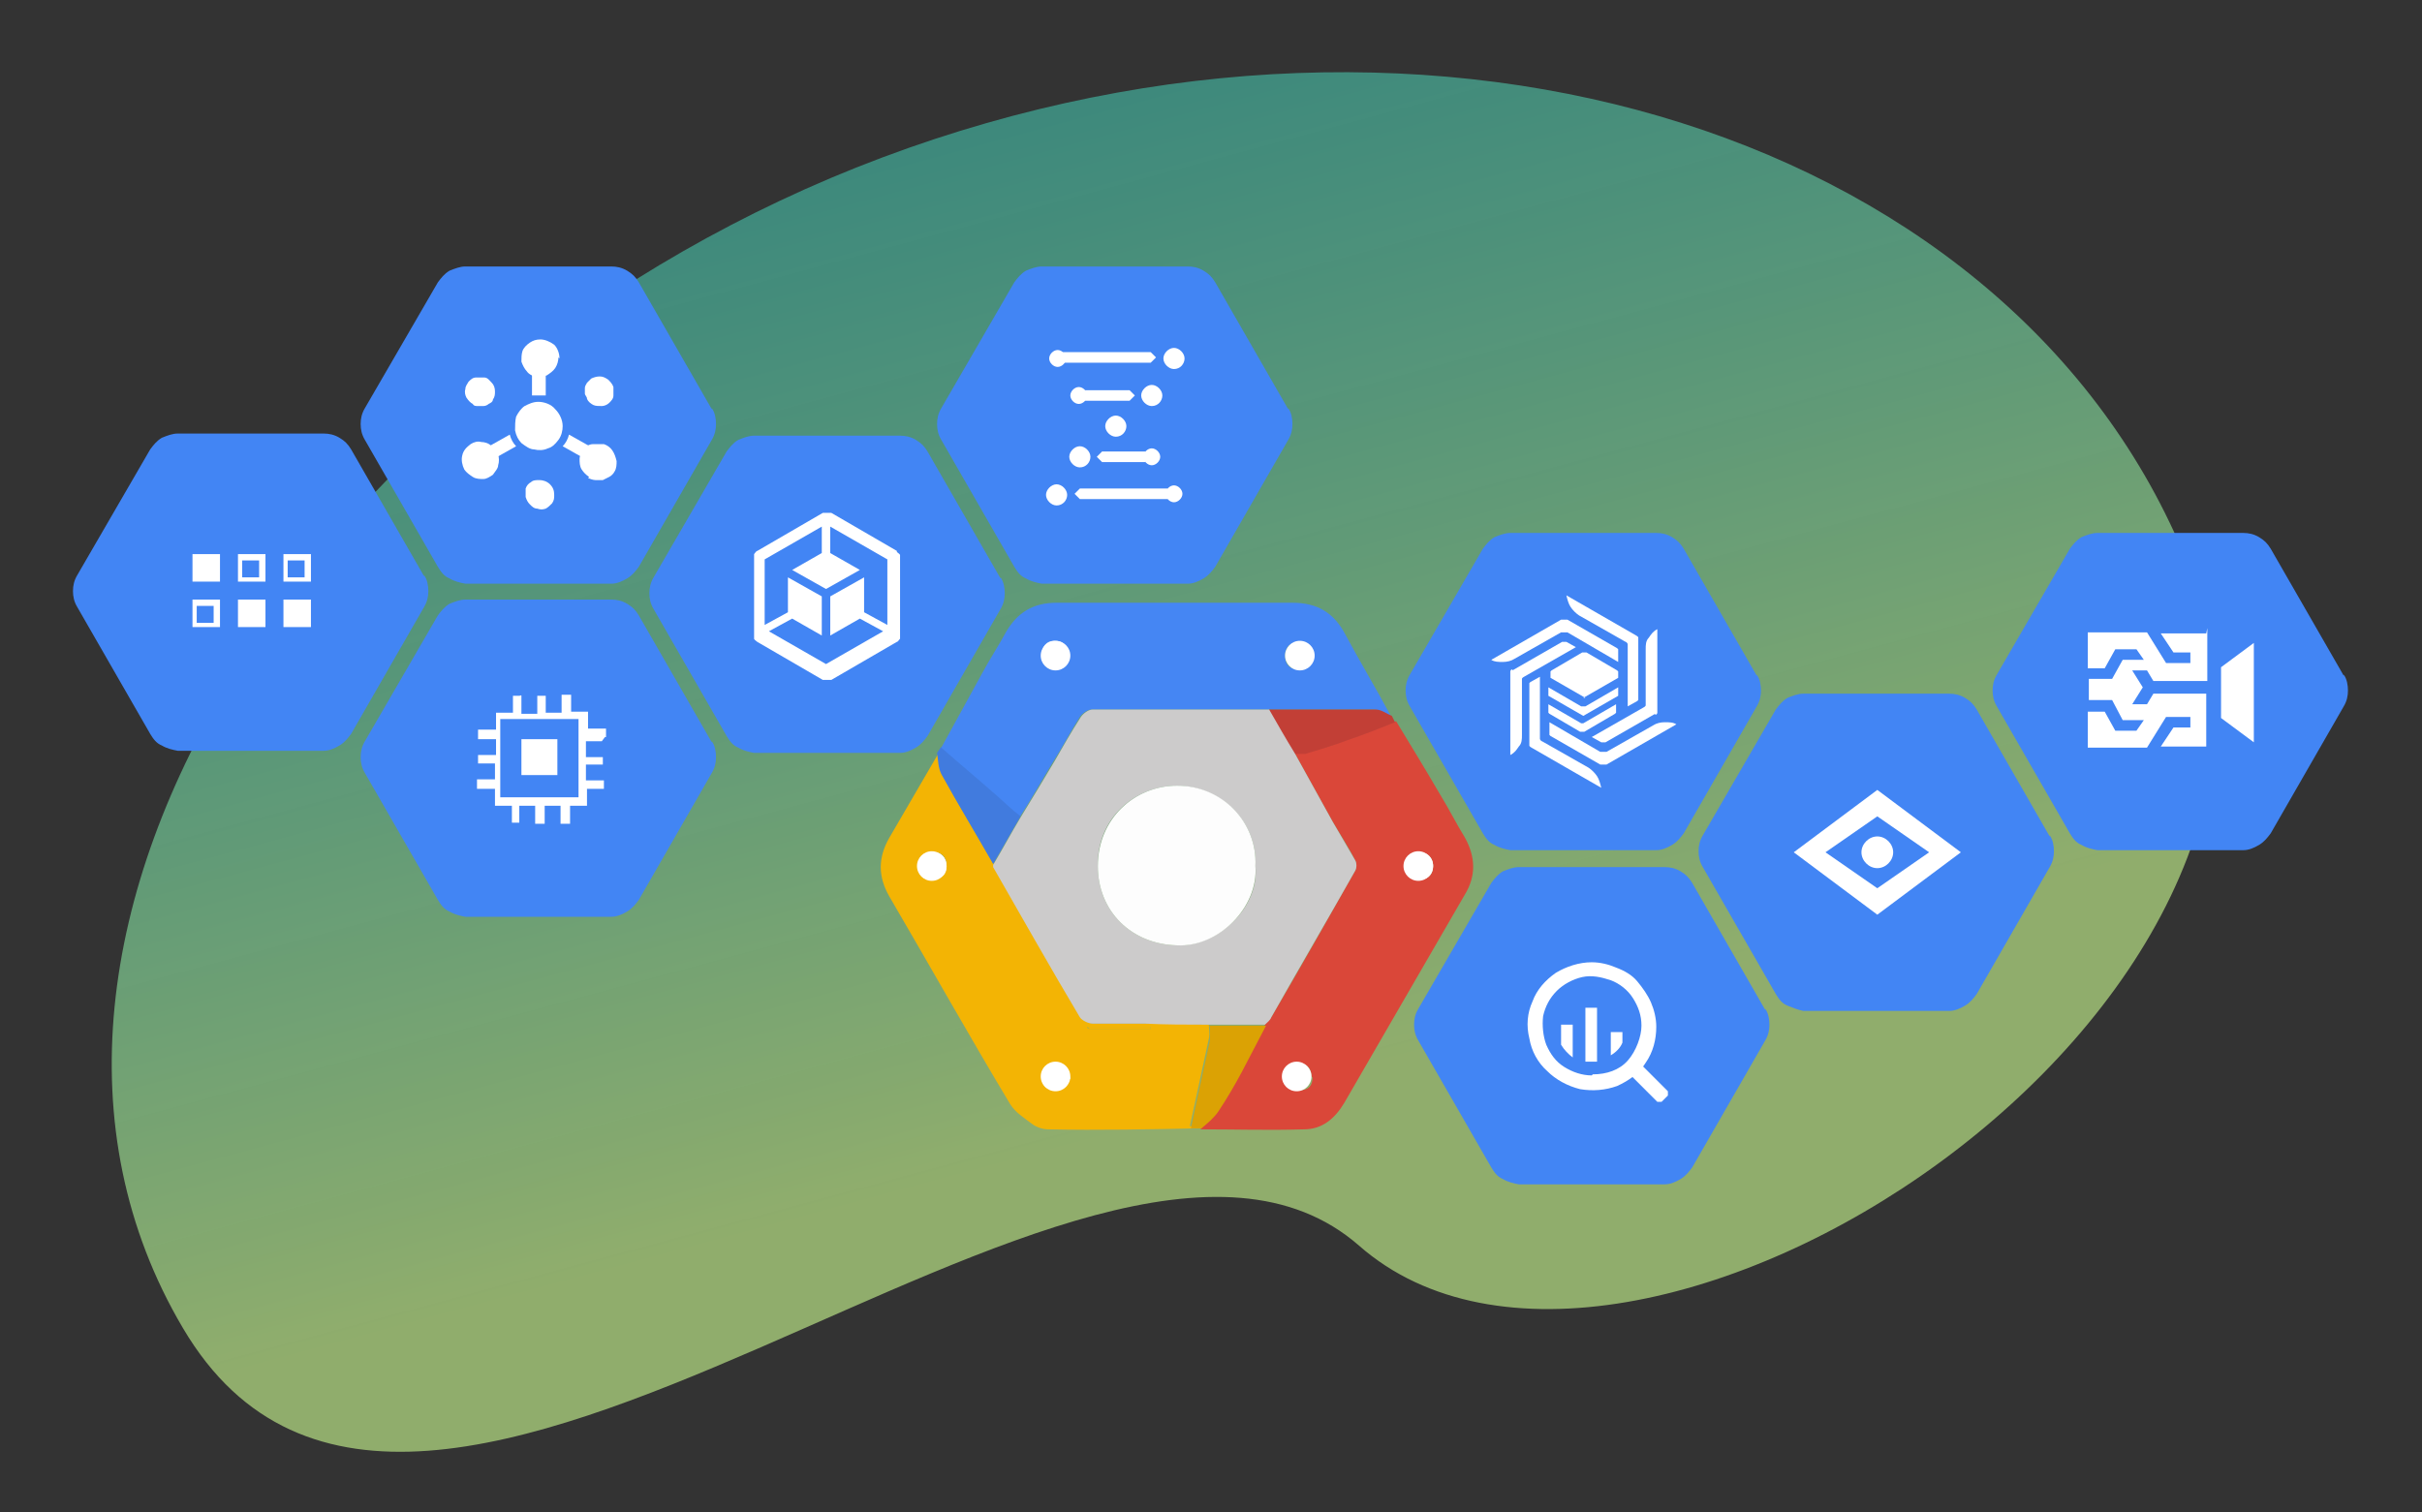
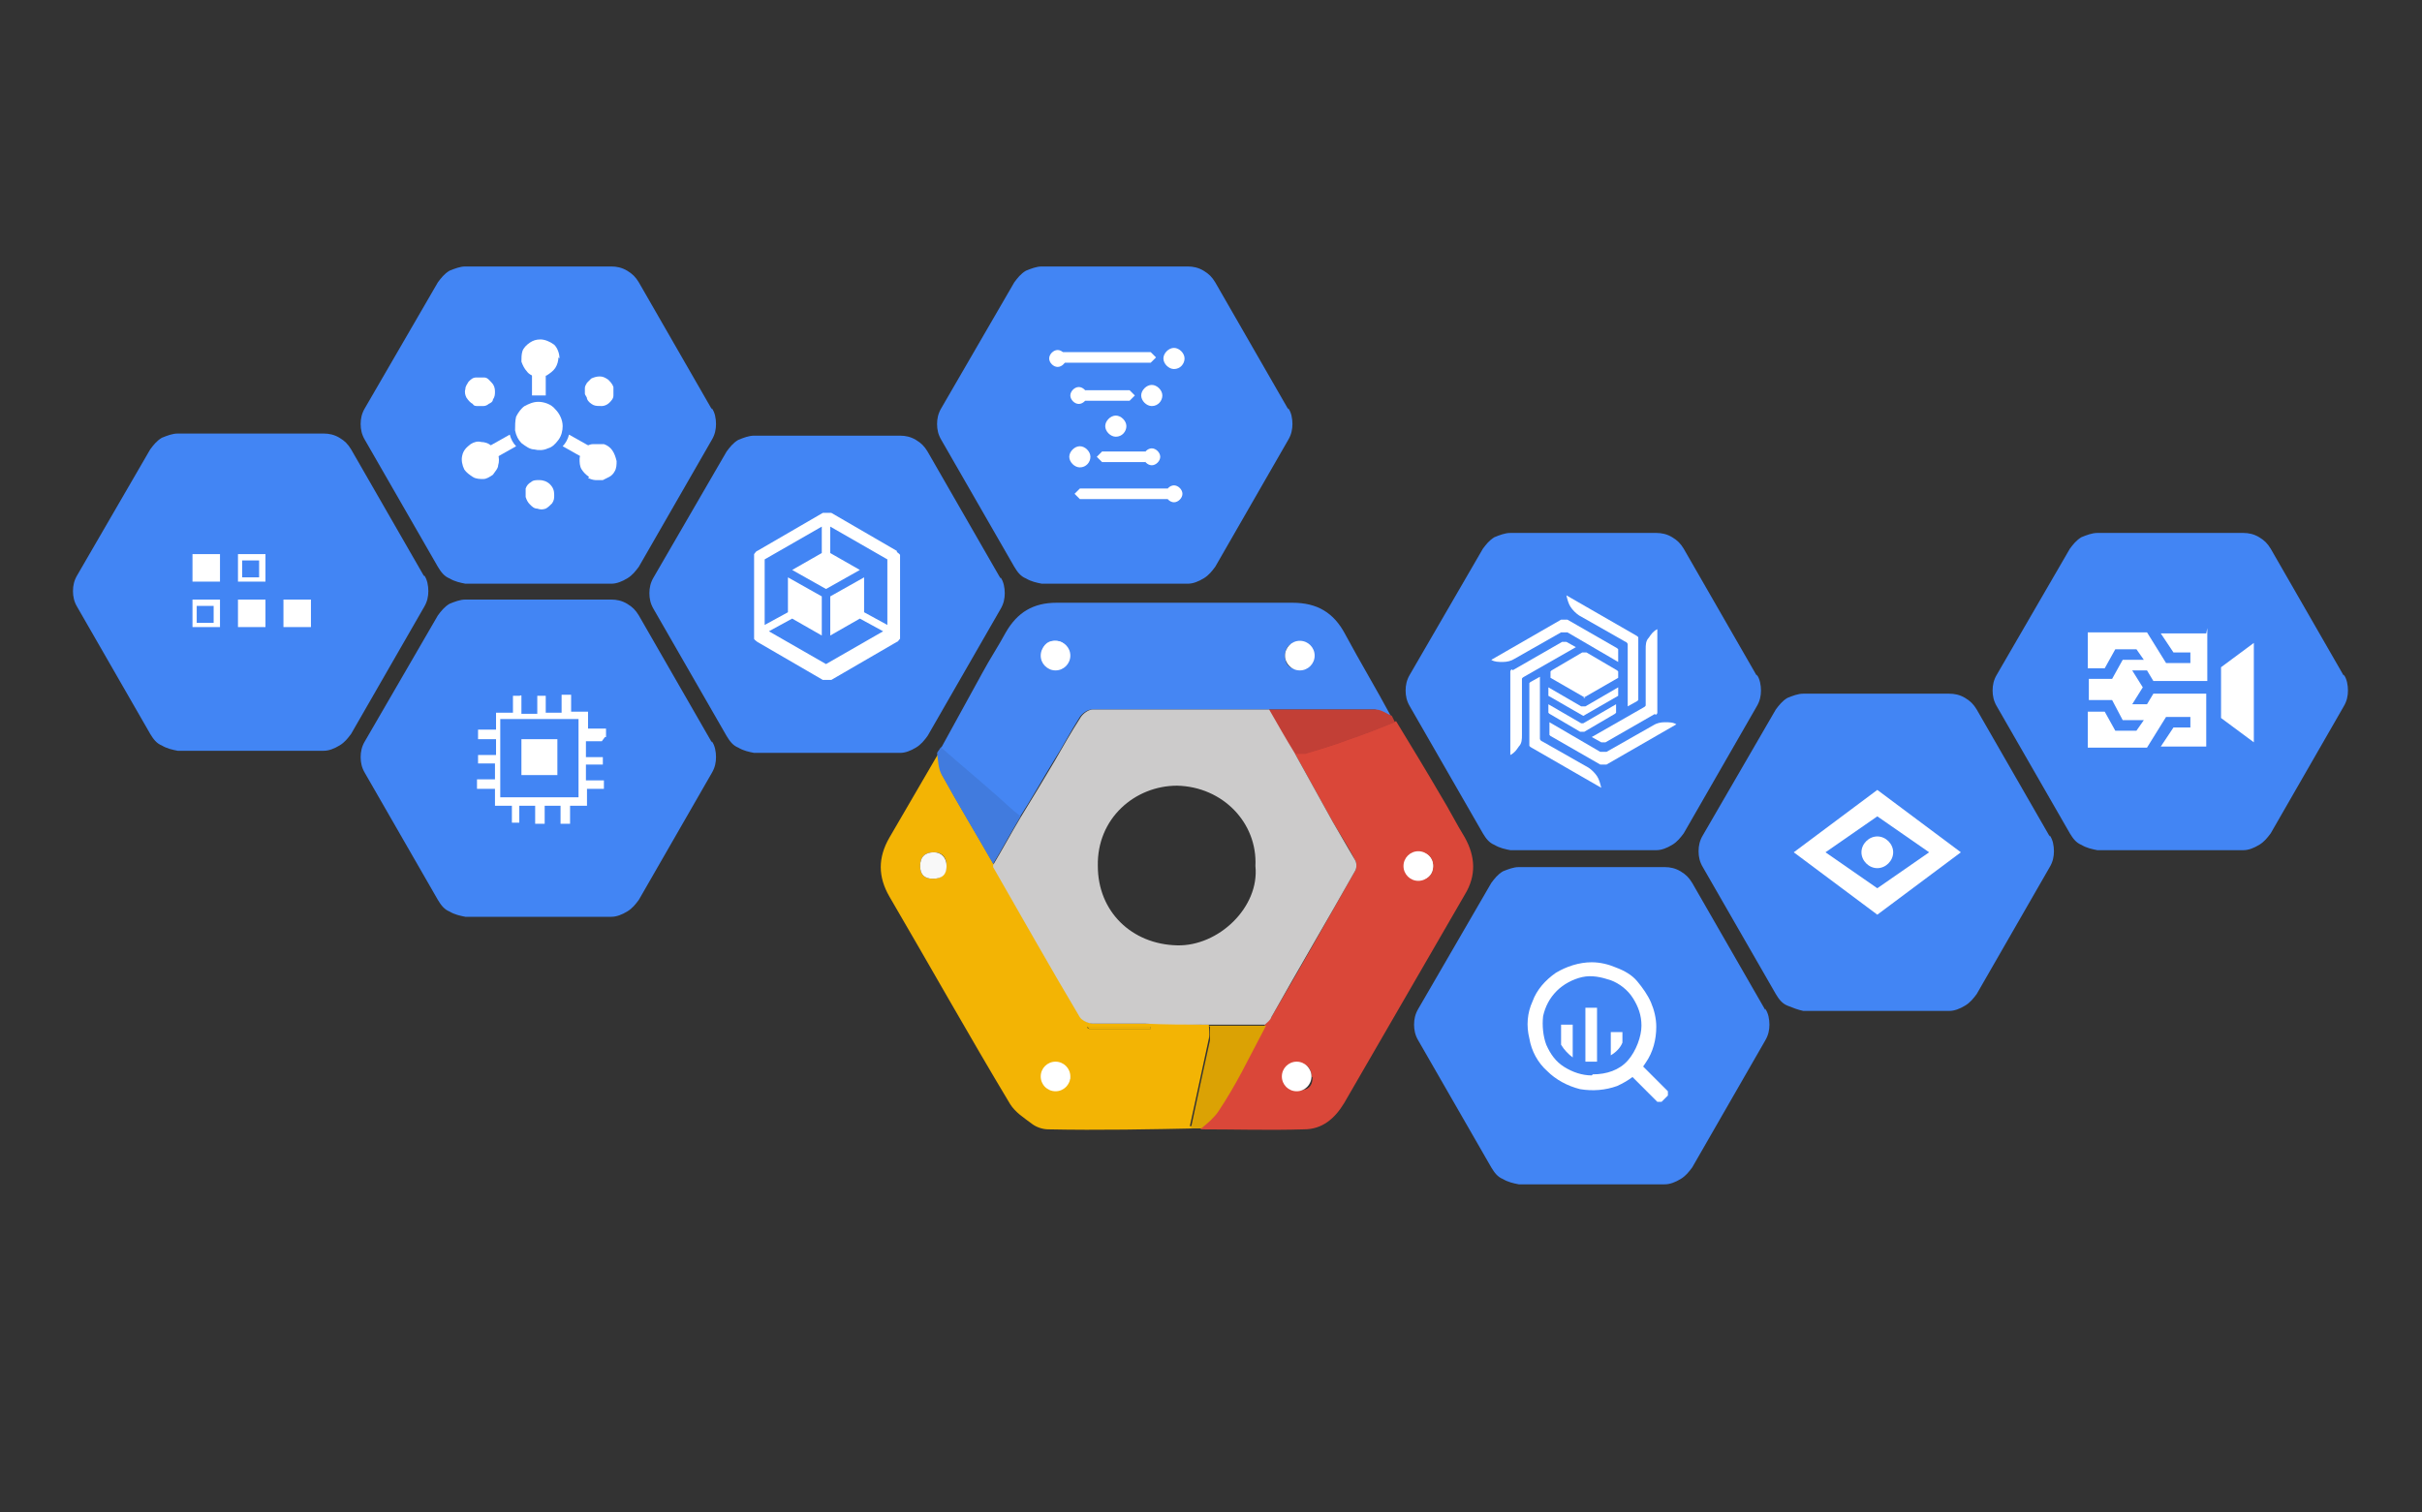
<svg xmlns="http://www.w3.org/2000/svg" id="Livello_1" version="1.1" viewBox="0 0 229 143">
  <rect x="0" y="0" width="229" height="143" fill="#333333" stroke="none" />
  <defs>
    <linearGradient id="Sfumatura_senza_nome_2" data-name="Sfumatura senza nome 2" x1="-127.6" y1="467.1" x2="-127.7" y2="467.7" gradientTransform="translate(-5073.4 121503.6) rotate(159.3) scale(379 239.2) skewX(.2)" gradientUnits="userSpaceOnUse">
      <stop offset="0" stop-color="#ceff92" />
      <stop offset="1" stop-color="#00edff" stop-opacity=".6" />
    </linearGradient>
  </defs>
-   <path d="M128.5,117.8c-25.5-22.3-88.9,45.6-111.2,7.8C-5,87.9,30.9,34.6,83.4,14.9s107.9-2.1,123.8,39.3c16,41.4-53.2,86-78.7,63.6Z" fill="url(#Sfumatura_senza_nome_2)" isolation="isolate" opacity=".6" />
  <path d="M94.6,54.7l-6.9-12c-.3-.5-.6-.8-1.1-1.1-.5-.3-1-.4-1.5-.4h-13.8c-.5,0-1,.2-1.5.4-.5.3-.8.7-1.1,1.1l-6.9,11.9c-.3.5-.4,1-.4,1.5s.1,1,.4,1.5l6.9,12c.3.5.6.9,1.1,1.1.5.3,1,.4,1.5.5h13.8c.5,0,1-.2,1.5-.5.5-.3.8-.7,1.1-1.1l6.9-12c.3-.5.4-1,.4-1.5s-.1-1.1-.4-1.5Z" fill="#4285f4" />
  <path d="M84.9,52.2l-6.7-3-6.4,3.5-.3,7.7,11,11h2.6c.5,0,1-.2,1.5-.5.5-.3.8-.7,1.1-1.1l5.4-9.4-8.2-8.2Z" isolation="isolate" opacity="0" />
  <path d="M84.8,52.1l-6.2-3.6c-.1,0-.2,0-.4,0s-.2,0-.4,0l-6.2,3.6c-.1,0-.2.2-.3.3,0,.1,0,.2,0,.4v7.2c0,.1,0,.2,0,.4,0,.1.2.2.3.3l6.2,3.6c.1,0,.2,0,.4,0s.2,0,.4,0l6.2-3.6c.1,0,.2-.2.3-.3,0-.1,0-.2,0-.4v-7.1c0-.1,0-.2,0-.4,0-.1-.2-.2-.3-.3ZM83.9,59.1l-2.2-1.2v-3.3l-3.2,1.8v3.7l2.8-1.6,2.2,1.2-5.4,3.1-5.4-3.1,2.2-1.2,2.8,1.6v-3.7l-3.2-1.8v3.3l-2.2,1.2v-6.2l5.4-3.1v2.5l-2.8,1.6,3.2,1.8,3.2-1.8-2.8-1.6v-2.5l5.4,3.1v6.2Z" fill="#fff" />
  <path d="M67.3,38.7l-6.9-12c-.3-.5-.6-.8-1.1-1.1-.5-.3-1-.4-1.5-.4h-13.8c-.5,0-1,.2-1.5.4-.5.3-.8.7-1.1,1.1l-6.9,11.9c-.3.5-.4,1-.4,1.5s.1,1,.4,1.5l6.9,12c.3.5.6.9,1.1,1.1.5.3,1,.4,1.5.5h13.8c.5,0,1-.2,1.5-.5.5-.3.8-.7,1.1-1.1l6.9-12c.3-.5.4-1,.4-1.5s-.1-1.1-.4-1.5Z" fill="#4285f4" />
  <path d="M57.6,36l-1.5.3-3.8-3.8-1.2,2.3-.7,2.6,1.1,1.1-2.2.4-3-3-2,1.9,3.7,3.7-3.9,3.1,10.5,10.5h3.2c.5,0,1-.2,1.5-.5.5-.3.8-.7,1.1-1.1l5.4-9.4-8.3-8.3Z" isolation="isolate" opacity="0" />
  <path d="M55.9,35.8c.2-.1.5-.2.8-.2.3,0,.5.1.8.3.2.2.4.4.5.7,0,.3,0,.5,0,.8,0,.3-.2.5-.4.7-.2.2-.5.3-.7.3-.3,0-.6,0-.8-.1-.2-.1-.5-.3-.6-.6,0-.2-.2-.3-.2-.5,0-.2,0-.4,0-.5,0-.2.1-.3.2-.5.1-.1.3-.3.4-.4Z" fill="#fff" />
  <path d="M44.7,38.2c-.2-.1-.4-.3-.6-.6-.1-.2-.2-.5-.1-.8,0-.3.2-.5.3-.7.2-.2.4-.4.7-.4.3,0,.5,0,.8,0,.3,0,.5.3.7.5.2.2.3.5.3.8s0,.5-.2.8c0,.2-.2.3-.4.4-.1.1-.3.2-.5.2-.2,0-.4,0-.5,0-.2,0-.4,0-.5-.2Z" fill="#fff" />
  <path d="M52.4,46.8c0,.3,0,.5-.2.8-.2.2-.4.4-.6.5-.3.1-.5.1-.8,0-.3,0-.5-.2-.7-.4-.2-.2-.3-.4-.4-.7,0-.3,0-.5,0-.8.1-.3.3-.5.5-.6.2-.2.5-.2.8-.2s.7.1,1,.4c.3.3.4.6.4,1" fill="#fff" />
  <path d="M51,37.4c.2,0,.4,0,.6,0v-3.7h-1.3v3.7c.2,0,.4,0,.6,0Z" fill="#fff" />
  <path d="M53.8,41.1c-.1.4-.3.8-.6,1.1l3.2,1.8.6-1.1-3.2-1.8Z" fill="#fff" />
  <path d="M48.2,41.1l-3.2,1.8.6,1.1,3.2-1.8c-.3-.3-.5-.7-.6-1.1Z" fill="#fff" />
  <path d="M53.2,40.3c0,.4-.1.9-.4,1.3s-.6.7-1,.8c-.4.2-.9.2-1.3.1-.4,0-.8-.3-1.2-.6-.3-.3-.5-.7-.6-1.2,0-.4,0-.9.1-1.3.2-.4.5-.8.8-1,.4-.2.8-.4,1.3-.4s1.2.2,1.6.7c.4.4.7,1,.7,1.6Z" fill="#fff" />
  <path d="M44.5,42c.3-.2.7-.3,1-.2.3,0,.7.1,1,.4.3.2.5.5.6.8.1.3.1.7,0,1,0,.3-.3.6-.5.9-.3.2-.6.4-.9.4-.3,0-.7,0-1-.2-.3-.2-.6-.4-.8-.7-.2-.4-.3-.9-.2-1.3.1-.5.4-.8.8-1.1Z" fill="#fff" />
  <path d="M55.7,45.1c-.3-.2-.5-.4-.7-.7-.2-.3-.2-.7-.2-1,0-.3.2-.7.4-.9.2-.3.5-.5.9-.5.3,0,.7,0,1,0,.3.1.6.3.8.6.2.3.3.6.4,1,0,.3,0,.7-.2,1-.1.2-.3.4-.5.5-.2.1-.4.2-.6.3-.2,0-.5,0-.7,0-.2,0-.5-.1-.7-.2Z" fill="#fff" />
  <path d="M52.8,33.8c0,.3-.1.7-.3,1-.2.3-.5.5-.8.7-.3.1-.7.2-1,.1-.3,0-.7-.2-.9-.5-.2-.2-.4-.6-.5-.9,0-.3,0-.7.1-1,.1-.3.4-.6.7-.8.3-.2.6-.3,1-.3s.9.2,1.3.5c.3.3.5.8.5,1.3Z" fill="#fff" />
  <path d="M67.3,70.2l-6.9-12c-.3-.5-.6-.8-1.1-1.1-.5-.3-1-.4-1.5-.4h-13.8c-.5,0-1,.2-1.5.4-.5.3-.8.7-1.1,1.1l-6.9,11.9c-.3.5-.4,1-.4,1.5s.1,1,.4,1.5l6.9,12c.3.5.6.9,1.1,1.1.5.3,1,.4,1.5.5h13.8c.5,0,1-.2,1.5-.5.5-.3.8-.7,1.1-1.1l6.9-12c.3-.5.4-1,.4-1.5s-.1-1.1-.4-1.5Z" fill="#4285f4" />
  <path d="M65.4,76.6l-11.3-11.3-.8,1.8-1.8-1.8-.8,1.8-1.7-1.7-.4,2.1-1.6.3-.3,1.4-2,.5,1.8,1.8-1.8.8,1.8,1.8-1.8.8,12.1,12.1h1.2c.5,0,1-.2,1.5-.5.5-.3.8-.7,1.1-1.1l4.9-8.5Z" isolation="isolate" opacity="0" />
  <path d="M52.5,69.9h-3c0,0-.2,0-.2,0,0,0,0,.1,0,.2v3c0,0,0,.2,0,.2,0,0,.1,0,.2,0h3c0,0,.2,0,.2,0,0,0,0-.1,0-.2v-3c0,0,0-.2,0-.2,0,0-.1,0-.2,0" fill="#fff" />
  <path d="M57.2,69.7s0,0,.1,0,0,0,0,0c0,0,0,0,0,0,0,0,0,0,0-.1v-.5c0,0,0-.1,0-.2,0,0-.1,0-.2,0h-1.5v-1.4c0,0,0-.2,0-.2,0,0-.1,0-.2,0h-1.4v-1.4c0,0,0-.1,0-.2,0,0-.1,0-.2,0h-.5c0,0-.1,0-.2,0,0,0,0,.1,0,.2v1.5h-1.5v-1.5s0,0,0-.1c0,0,0,0,0,0s0,0,0,0c0,0,0,0-.1,0h-.5c0,0-.1,0-.2,0,0,0,0,.1,0,.2v1.5h-1.5v-1.5c0,0,0-.1,0-.2s-.1,0-.2,0h-.5s0,0-.1,0c0,0,0,0,0,0s0,0,0,0c0,0,0,0,0,.1v1.5h-1.4c0,0-.2,0-.2,0,0,0,0,.1,0,.2v1.4h-1.5c0,0-.1,0-.2,0,0,0,0,.1,0,.2v.5c0,0,0,.1,0,.2,0,0,.1,0,.2,0h1.5v1.5h-1.5c0,0-.1,0-.2,0,0,0,0,.1,0,.2v.5s0,0,0,.1c0,0,0,0,0,0,0,0,0,0,0,0,0,0,0,0,.1,0h1.5v1.5h-1.5c0,0-.1,0-.2,0,0,0,0,.1,0,.2v.5c0,0,0,.1,0,.2,0,0,.1,0,.2,0h1.5v1.4c0,0,0,.2,0,.2,0,0,.1,0,.2,0h1.4v1.5s0,0,0,.1c0,0,0,0,0,0,0,0,0,0,0,0,0,0,0,0,.1,0h.5s0,0,.1,0c0,0,0,0,0,0,0,0,0,0,0,0,0,0,0,0,0-.1v-1.5h1.5v1.5c0,0,0,.1,0,.2,0,0,.1,0,.2,0h.5c0,0,.1,0,.2,0,0,0,0-.1,0-.2v-1.5h1.5v1.5c0,0,0,.1,0,.2,0,0,.1,0,.2,0h.5c0,0,.1,0,.2,0,0,0,0-.1,0-.2v-1.5h1.4c0,0,.2,0,.2,0,0,0,0-.1,0-.2v-1.4h1.5s0,0,.1,0,0,0,0,0c0,0,0,0,0,0,0,0,0,0,0-.1v-.5c0,0,0-.1,0-.2,0,0-.1,0-.2,0h-1.5v-1.5h1.5s0,0,.1,0c0,0,0,0,0,0,0,0,0,0,0,0,0,0,0,0,0-.1v-.5s0,0,0-.1c0,0,0,0,0,0,0,0,0,0,0,0,0,0,0,0-.1,0h-1.5v-1.5h1.5ZM54.7,75.4h-7.4v-7.4h7.4v7.4Z" fill="#fff" />
  <path d="M132,68.2c1.4,2.3,2.8,4.6,4.2,7,.8,1.3,1.5,2.7,2.3,4,1,1.8,1.1,3.6,0,5.4-3.8,6.6-7.6,13.1-11.4,19.7-.9,1.5-2.1,2.5-3.8,2.5-3.3.1-6.5,0-9.8,0h0c.5-.7,1.2-1.1,1.6-1.8.8-1.2,1.5-2.5,2.2-3.7.8-1.4,1.5-2.9,2.3-4.4.2-.2.4-.5.6-.7,2.7-4.6,5.3-9.2,7.9-13.8.2-.3.2-.8,0-1.1-.6-1.2-1.4-2.4-2.1-3.6-1.2-2.2-2.4-4.3-3.6-6.5.4,0,.7.1,1.1,0,1.4-.4,2.7-.8,4-1.3,1.5-.5,3-1.1,4.5-1.7ZM134.1,83.2c.9,0,1.4-.5,1.4-1.3,0-.9-.7-1.4-1.4-1.2-.5.1-1,.8-1.1,1.3-.1.7.4,1.2,1.1,1.2ZM124,101.8c0-.8-.5-1.3-1.3-1.2-.8,0-1.2.5-1.2,1.3,0,.8.5,1.3,1.4,1.2.8,0,1.2-.4,1.2-1.2Z" fill="#da4739" />
  <path d="M113.6,106.7h0c-4.8.1-9.7.2-14.5.1-.5,0-1.1-.2-1.5-.5-.8-.6-1.6-1.1-2.1-1.9-3.9-6.5-7.6-13.1-11.4-19.6-1.1-1.9-1.1-3.7,0-5.6,1.5-2.6,3.1-5.3,4.6-7.9.1.7.1,1.4.4,2,1.6,2.9,3.3,5.7,4.9,8.5,0,0,0,.2,0,.2,2.7,4.8,5.4,9.5,8.2,14.2.2.3.8.6,1.2.6,1.6,0,3.3,0,4.9,0,2,0,4,0,6,.1,0,.4.1.9,0,1.3-.6,2.8-1.2,5.5-1.8,8.3.4,0,.7,0,1,0ZM88.2,83.1c.8,0,1.2-.4,1.3-1.2,0-.8-.4-1.3-1.2-1.3-.8,0-1.3.4-1.3,1.3,0,.8.4,1.2,1.2,1.2ZM101.2,102c-.3-1-.7-1.5-1.5-1.4-.8,0-1.2.5-1.2,1.2,0,.9.6,1.3,1.3,1.2.5,0,.9-.6,1.4-1ZM108.8,97.3c0,0,0-.2,0-.2h-6c0,.2.2.2.3.2,1.9,0,3.8,0,5.7,0Z" fill="#f3b404" />
  <path d="M89,70.7c1.3-2.4,2.6-4.7,3.9-7.1.7-1.3,1.5-2.5,2.2-3.8,1.1-1.9,2.6-2.8,4.8-2.8,7.4,0,14.9,0,22.3,0,2.3,0,3.9.9,5,3,1.4,2.6,2.9,5.1,4.3,7.7-.5-.2-1-.5-1.5-.6-3.4,0-6.8,0-10.1,0,0,0-.1,0-.2,0-5.5,0-11,0-16.5,0-.4,0-.9.4-1.1.7-.9,1.4-1.6,2.8-2.5,4.2-1.1,1.8-2.1,3.6-3.2,5.3-.8-.7-1.5-1.4-2.3-2-1.7-1.5-3.5-3-5.2-4.5ZM124.2,61.7c-.5-.3-.9-.8-1.4-.9-.8-.1-1.3.4-1.3,1.2,0,.9.5,1.3,1.3,1.3.8,0,1.2-.5,1.4-1.6ZM101,62.4c0-1.3-.5-1.7-1.3-1.7-.8,0-1.2.5-1.2,1.3,0,.8.5,1.4,1.3,1.3.5,0,.9-.6,1.2-.8Z" fill="#4586f3" />
  <path d="M89,70.7c1.7,1.5,3.5,3,5.2,4.5.8.7,1.5,1.4,2.3,2-.9,1.5-1.7,3-2.6,4.5-1.6-2.8-3.3-5.6-4.9-8.5-.3-.6-.3-1.3-.4-2,.1-.2.3-.4.4-.6Z" fill="#417bde" />
  <path d="M120,67.1c3.4,0,6.8,0,10.1,0,.5,0,1,.4,1.5.6.1.2.2.4.3.6-1.5.6-3,1.2-4.5,1.7-1.3.5-2.7.9-4,1.3-.3,0-.7,0-1.1,0-.8-1.4-1.6-2.8-2.4-4.1Z" fill="#c23f36" />
  <path d="M84.3,70.4c.8,0,1.7,0,2.5,0-.8,0-1.7,0-2.5,0Z" fill="#4885ed" />
  <path d="M110.3,55.6c0,0,.2,0,.2,0,0,0-.2,0-.2,0Z" fill="#4785ec" />
  <path d="M120,67.1c.8,1.4,1.6,2.8,2.4,4.1,1.2,2.2,2.4,4.3,3.6,6.5.7,1.2,1.4,2.4,2.1,3.6.2.3.2.8,0,1.1-2.6,4.6-5.3,9.2-7.9,13.8-.1.3-.4.5-.6.7-1.8,0-3.6,0-5.4,0-2,0-4,0-6-.1-1.6,0-3.3,0-4.9,0-.4,0-1-.3-1.2-.6-2.8-4.7-5.5-9.5-8.2-14.2,0,0,0-.2,0-.2.9-1.5,1.7-3,2.6-4.5,1.1-1.8,2.2-3.6,3.2-5.3.8-1.4,1.6-2.8,2.5-4.2.2-.3.7-.7,1.1-.7,5.5,0,11,0,16.5,0,0,0,.2,0,.2,0ZM118.7,81.9c.2-4.1-3.1-7.5-7.4-7.6-4,0-7.6,3.1-7.5,7.6,0,4.3,3.2,7.4,7.5,7.5,3.9.1,7.8-3.6,7.4-7.5Z" fill="#cccbcb" />
  <path d="M114.3,97c1.8,0,3.6,0,5.4,0-.8,1.5-1.5,2.9-2.3,4.4-.7,1.3-1.4,2.5-2.2,3.7-.4.6-1,1.1-1.6,1.6h-1c.6-2.8,1.2-5.6,1.8-8.3,0-.4,0-.9,0-1.3Z" fill="#dba204" />
  <path d="M134.1,83.2c-.7,0-1.3-.5-1.1-1.2.1-.5.7-1.2,1.1-1.3.7-.2,1.4.3,1.4,1.2,0,.8-.5,1.3-1.4,1.3Z" fill="#f8f8f8" />
  <path d="M88.2,83.1c-.8,0-1.2-.4-1.2-1.2,0-.9.5-1.3,1.3-1.3.7,0,1.2.5,1.2,1.3,0,.8-.4,1.2-1.3,1.2Z" fill="#f8f8f8" />
  <path d="M101.2,102c-.5.3-.9.9-1.4,1-.8.1-1.3-.3-1.3-1.2,0-.8.4-1.2,1.2-1.2.8,0,1.2.4,1.5,1.4Z" fill="#f8f8f8" />
  <path d="M108.8,97.3c-1.9,0-3.8,0-5.7,0,0,0-.2,0-.3-.2h6c0,0,0,.2,0,.2Z" fill="#f3b404" />
  <path d="M101,62.4c-.3.2-.7.7-1.2.8-.8.1-1.3-.5-1.3-1.3,0-.7.4-1.3,1.2-1.3.8,0,1.3.4,1.3,1.7Z" fill="#edf3fc" />
-   <path d="M118.7,81.9c.3,3.9-3.5,7.7-7.4,7.5-4.3-.1-7.5-3.2-7.5-7.5,0-4.5,3.5-7.6,7.5-7.6,4.3,0,7.6,3.5,7.4,7.6Z" fill="#fdfdfd" />
+   <path d="M118.7,81.9Z" fill="#fdfdfd" />
  <path d="M166.1,63.9l-6.9-12c-.3-.5-.6-.8-1.1-1.1-.5-.3-1-.4-1.5-.4h-13.8c-.5,0-1,.2-1.5.4-.5.3-.8.7-1.1,1.1l-6.9,11.9c-.3.5-.4,1-.4,1.5s.1,1,.4,1.5l6.9,12c.3.5.6.9,1.1,1.1.5.3,1,.4,1.5.5h13.8c.5,0,1-.2,1.5-.5.5-.3.8-.7,1.1-1.1l6.9-12c.3-.5.4-1,.4-1.5s-.1-1.1-.4-1.5Z" fill="#4285f4" />
  <path d="M156.8,59.3l-.3,2.6-1.7-1.8-6.1-2.5,3.4,3.4-4.1-2-6.9,3.3,1.9,1.9v7.3c-.1,0,8.8,8.9,8.8,8.9h5c.5,0,1-.2,1.5-.5.5-.3.8-.7,1.1-1.1l6.3-10.9-8.7-8.7Z" isolation="isolate" opacity="0" />
  <path d="M154.9,60.6v5.4c0,0,0,.1,0,.2,0,0,0,0-.1.1l-.9.5v-5.6c0-.1,0-.2,0-.3,0,0-.1-.2-.2-.2l-4.4-2.5c-.3-.2-.6-.5-.8-.8-.2-.3-.3-.7-.4-1.1l6.6,3.8c0,0,.2.1.2.2,0,0,0,.2,0,.3Z" fill="#fff" />
  <path d="M156.5,67.5l-4.7,2.7s-.1,0-.2,0-.1,0-.2,0l-.9-.5,4.9-2.8c0,0,.2-.1.2-.2,0,0,0-.2,0-.3v-5c0-.4,0-.8.3-1.1.2-.3.4-.6.8-.8v7.6c0,.1,0,.2,0,.3,0,.1-.1.2-.2.2Z" fill="#fff" />
  <path d="M151.3,72.3l-4.7-2.7c0,0,0,0-.1-.1,0,0,0-.1,0-.2v-1l4.8,2.8c0,0,.2,0,.3,0s.2,0,.3,0l4.4-2.5c.3-.2.7-.3,1.1-.3.4,0,.8,0,1.1.2l-6.6,3.8c-.1,0-.2,0-.3,0s-.2,0-.3,0Z" fill="#fff" />
  <path d="M144.6,70.2v-5.4c0,0,0-.1,0-.2,0,0,0,0,.1-.1l.9-.5v5.6c0,.1,0,.2,0,.3,0,0,.1.2.2.2l4.4,2.5c.3.2.6.5.8.8.2.3.3.7.4,1.1l-6.6-3.8c0,0-.2-.1-.2-.2,0,0,0-.2,0-.3Z" fill="#fff" />
  <path d="M143,63.4l4.7-2.7s.1,0,.2,0,.1,0,.2,0l.9.5-4.9,2.8c0,0-.2.1-.2.2,0,0,0,.2,0,.3v5c0,.4,0,.8-.3,1.1-.2.3-.4.6-.8.8v-7.6c0-.1,0-.2,0-.3s.1-.2.2-.2Z" fill="#fff" />
  <path d="M148.2,58.6l4.7,2.7s0,0,.1.1c0,0,0,.1,0,.2v1l-4.8-2.8c0,0-.2,0-.3,0s-.2,0-.3,0l-4.4,2.5c-.3.2-.7.3-1.1.3-.4,0-.8,0-1.1-.2l6.6-3.8c.1,0,.2,0,.3,0s.2,0,.3,0Z" fill="#fff" />
  <path d="M149.7,66.8c0,0-.1,0-.2,0l-3.1-1.8v.8l3.3,1.9,3.3-1.9v-.8l-3.1,1.8c0,0-.1,0-.2,0Z" fill="#fff" />
  <path d="M149.9,68.4c0,0-.1,0-.2,0s-.1,0-.2,0l-3.1-1.8v.6c0,0,0,.1,0,.2,0,0,0,0,.1.1l2.9,1.7c0,0,.1,0,.2,0s.1,0,.2,0l2.9-1.7c0,0,0,0,.1-.1,0,0,0-.1,0-.2v-.6l-3.1,1.8Z" fill="#fff" />
  <path d="M149.7,66l3.3-1.9v-.4c0,0,0-.1,0-.2,0,0,0,0-.1-.1l-2.9-1.7c0,0-.1,0-.2,0s-.1,0-.2,0l-2.9,1.7c0,0,0,0-.1.1,0,0,0,.1,0,.2v.4l3.3,1.9Z" fill="#fff" />
  <path d="M166.9,95.5l-6.9-12c-.3-.5-.6-.8-1.1-1.1-.5-.3-1-.4-1.5-.4h-13.8c-.5,0-1,.2-1.5.4-.5.3-.8.7-1.1,1.1l-6.9,11.9c-.3.5-.4,1-.4,1.5s.1,1,.4,1.5l6.9,12c.3.5.6.9,1.1,1.1.5.3,1,.4,1.5.5h13.8c.5,0,1-.2,1.5-.5.5-.3.8-.7,1.1-1.1l6.9-12c.3-.5.4-1,.4-1.5s-.1-1.1-.4-1.5Z" fill="#4285f4" />
  <path d="M160,110.6l4.6-8-9.7-9.7-4.4-1.2-3.9,1.5-1.5,3.9,1.2,4.4,10.7,10.7h.4c.5,0,1-.2,1.5-.5.5-.3.8-.7,1.1-1.1Z" isolation="isolate" opacity="0" />
  <path d="M150.5,91c-1.2,0-2.4.4-3.4,1-1,.7-1.8,1.6-2.2,2.7-.5,1.1-.6,2.3-.3,3.5.2,1.2.8,2.3,1.7,3.1.8.8,1.9,1.4,3.1,1.7,1.2.2,2.4.1,3.5-.3,1.1-.5,2.1-1.2,2.7-2.2.7-1,1-2.2,1-3.4,0-.8-.2-1.6-.5-2.3-.3-.7-.8-1.4-1.3-2s-1.2-1-2-1.3c-.7-.3-1.5-.5-2.3-.5ZM150.5,101.7c-.9,0-1.8-.3-2.6-.8-.8-.5-1.3-1.2-1.7-2.1-.3-.8-.4-1.8-.3-2.7.2-.9.6-1.7,1.3-2.4.6-.6,1.5-1.1,2.4-1.3.9-.2,1.8,0,2.7.3.8.3,1.6.9,2.1,1.7.5.8.8,1.6.8,2.6s-.5,2.4-1.3,3.3-2,1.3-3.3,1.3Z" fill="#fff" />
  <path d="M147.6,96.9v1.9c.3.5.7.9,1.1,1.2v-3.1h-1.1Z" fill="#fff" />
  <path d="M149.9,95.3v5.1c.4,0,.8,0,1.1,0v-5.1h-1.1Z" fill="#fff" />
  <path d="M152.3,97.6v2.2c.5-.3.9-.7,1.1-1.2v-1h-1.1Z" fill="#fff" />
  <path d="M154.9,100.8l-.6.6c0,0,0,.1,0,.2s0,.1,0,.2l2.4,2.4c0,0,.1,0,.2,0s.1,0,.2,0l.6-.6c0,0,0-.1,0-.2s0-.1,0-.2l-2.4-2.4c0,0-.1,0-.2,0s-.1,0-.2,0Z" fill="#fff" />
  <path d="M193.8,79.1l-6.9-12c-.3-.5-.6-.8-1.1-1.1-.5-.3-1-.4-1.5-.4h-13.8c-.5,0-1,.2-1.5.4-.5.3-.8.7-1.1,1.1l-6.9,11.9c-.3.5-.4,1-.4,1.5s.1,1,.4,1.5l6.9,12c.3.5.6.9,1.1,1.1s1,.4,1.5.5h13.8c.5,0,1-.2,1.5-.5.5-.3.8-.7,1.1-1.1l6.9-12c.3-.5.4-1,.4-1.5s-.1-1.1-.4-1.5Z" fill="#4285f4" />
  <path d="M185.3,80.6l-7.9-4.6-7.9,4.6,15,15c.5,0,.9-.2,1.3-.5.4-.3.7-.6,1-1.1l4.3-7.5-5.9-5.9Z" isolation="isolate" opacity="0" />
  <path d="M177.5,74.7l-7.9,5.9,7.9,5.9,7.9-5.9-7.9-5.9ZM172.6,80.6l4.9-3.4,4.9,3.4-4.9,3.4-4.9-3.4Z" fill="#fff" />
  <path d="M177.5,82.1c.8,0,1.5-.7,1.5-1.5s-.7-1.5-1.5-1.5-1.5.7-1.5,1.5.7,1.5,1.5,1.5Z" fill="#fff" />
  <path d="M221.6,63.9l-6.9-12c-.3-.5-.6-.8-1.1-1.1-.5-.3-1-.4-1.5-.4h-13.8c-.5,0-1,.2-1.5.4-.5.3-.8.7-1.1,1.1l-6.9,11.9c-.3.5-.4,1-.4,1.5s.1,1,.4,1.5l6.9,12c.3.5.6.9,1.1,1.1.5.3,1,.4,1.5.5h13.8c.5,0,1-.2,1.5-.5.5-.3.8-.7,1.1-1.1l6.9-12c.3-.5.4-1,.4-1.5s-.1-1.1-.4-1.5Z" fill="#4285f4" />
-   <path d="M213.1,60.8l-1.2,2.3-3.2-3.2-3.2,1.8,1.5,1.5h-.7l-3.3-3.3-4.4.8-1.2,2.6,1.6,1.6-1.6,1.4,1.8,1.9-1.8,2.7,9.5,9.6h5.2c.5,0,1-.2,1.5-.5.5-.3.8-.7,1.1-1.1l6-10.5-7.6-7.6Z" isolation="isolate" opacity="0" />
  <path d="M208.6,59.9h-4.3l1.2,1.8h1.6v1h-2.3l-1.8-2.9h-5.6v3.4h1.6l1-1.8h2l.7,1h-2l-1,1.8h-2.2v2h2.2l1,1.9h2l-.7,1h-2l-1-1.8h-1.6v3.4h5.6l1.8-2.9h2.3v1h-1.6l-1.2,1.8h4.3v-5h-5l-.6,1h-1.4l1-1.6-1-1.6h1.4l.6,1h5.1v-5Z" fill="#fff" />
  <path d="M213.1,60.8l-3.1,2.3v4.8l3.1,2.3v-9.4Z" fill="#fff" />
  <path d="M121.8,38.7l-6.9-12c-.3-.5-.6-.8-1.1-1.1-.5-.3-1-.4-1.5-.4h-13.8c-.5,0-1,.2-1.5.4-.5.3-.8.7-1.1,1.1l-6.9,11.9c-.3.5-.4,1-.4,1.5s.1,1,.4,1.5l6.9,12c.3.5.6.9,1.1,1.1.5.3,1,.4,1.5.5h13.8c.5,0,1-.2,1.5-.5.5-.3.8-.7,1.1-1.1l6.9-12c.3-.5.4-1,.4-1.5s-.1-1.1-.4-1.5Z" fill="#4285f4" />
  <path d="M111.7,33.2l-1.4,1.6-1.1-.9h-3.8s-6.1.5-6.1.5l2.5,2.5-.4,1.1,5,5-2.7.2-.9-.7-1.5,1.5,3,3-2.7-.2-1-.8-1.4,1.5,7.9,7.9h5.3c.5,0,1-.2,1.5-.5.5-.3.8-.7,1.1-1.1l6.4-11.1-9.5-9.5Z" isolation="isolate" opacity="0" />
  <path d="M102.6,37.9h4.2l.5-.5-.5-.5h-4.2v1Z" fill="#fff" />
  <path d="M102,38.2c.4,0,.8-.4.8-.8s-.4-.8-.8-.8-.8.4-.8.8.4.8.8.8Z" fill="#fff" />
  <path d="M108.9,38.4c.6,0,1-.5,1-1s-.5-1-1-1-1,.5-1,1,.5,1,1,1Z" fill="#fff" />
  <path d="M103.7,43.2l.5.5h4.1v-1h-4.1l-.5.5Z" fill="#fff" />
  <path d="M102.1,44.2c.6,0,1-.5,1-1s-.5-1-1-1-1,.5-1,1,.5,1,1,1Z" fill="#fff" />
  <path d="M108.9,44c.4,0,.8-.4.8-.8s-.4-.8-.8-.8-.8.4-.8.8.4.8.8.8Z" fill="#fff" />
  <path d="M100.5,34.3h8.3l.5-.5-.5-.5h-8.3s0,1,0,1Z" fill="#fff" />
  <path d="M100,34.7c.4,0,.8-.4.8-.8s-.4-.8-.8-.8-.8.4-.8.8.4.8.8.8Z" fill="#fff" />
  <path d="M111,34.9c.6,0,1-.5,1-1s-.5-1-1-1-1,.5-1,1,.5,1,1,1Z" fill="#fff" />
  <path d="M101.6,46.7l.5.5h8.3v-1h-8.3l-.5.5Z" fill="#fff" />
-   <path d="M99.9,47.8c.6,0,1-.5,1-1s-.5-1-1-1-1,.5-1,1,.5,1,1,1Z" fill="#fff" />
  <path d="M111,47.5c.4,0,.8-.4.8-.8s-.4-.8-.8-.8-.8.4-.8.8.4.8.8.8Z" fill="#fff" />
  <path d="M105.5,41.3c.6,0,1-.5,1-1s-.5-1-1-1-1,.5-1,1,.5,1,1,1Z" fill="#fff" />
  <path d="M40.1,54.5l-6.9-12c-.3-.5-.6-.8-1.1-1.1-.5-.3-1-.4-1.5-.4h-13.8c-.5,0-1,.2-1.5.4-.5.3-.8.7-1.1,1.1l-6.9,11.9c-.3.5-.4,1-.4,1.5s.1,1,.4,1.5l6.9,12c.3.5.6.9,1.1,1.1.5.3,1,.4,1.5.5h13.8c.5,0,1-.2,1.5-.5.5-.3.8-.7,1.1-1.1l6.9-12c.3-.5.4-1,.4-1.5s-.1-1.1-.4-1.5Z" fill="#4285f4" />
  <path d="M29.4,52.5l-2.5.2v1.6l-1.8-1.8-2.4.3v1.6l-1.9-1.9-2.7,2.7,1.7,1.7h-1.6c0,0,0,2.6,0,2.6l11.6,11.5h1c.5,0,1-.2,1.5-.5.5-.3.8-.7,1.1-1.1l4.8-8.3-8.6-8.6Z" isolation="isolate" opacity="0" />
  <path d="M20.6,52.4h-2.2c0,0-.2,0-.2,0,0,0,0,.1,0,.2v2.2c0,0,0,.2,0,.2,0,0,.1,0,.2,0h2.2c0,0,.2,0,.2,0,0,0,0-.1,0-.2v-2.2c0,0,0-.2,0-.2,0,0-.1,0-.2,0Z" fill="#fff" />
  <path d="M24.9,56.7h-2.2c0,0-.2,0-.2,0,0,0,0,.1,0,.2v2.2c0,0,0,.2,0,.2,0,0,.1,0,.2,0h2.2c0,0,.2,0,.2,0,0,0,0-.1,0-.2v-2.2c0,0,0-.2,0-.2,0,0-.1,0-.2,0Z" fill="#fff" />
  <path d="M29.2,56.7h-2.2c0,0-.2,0-.2,0,0,0,0,.1,0,.2v2.2c0,0,0,.2,0,.2,0,0,.1,0,.2,0h2.2c0,0,.2,0,.2,0,0,0,0-.1,0-.2v-2.2c0,0,0-.2,0-.2,0,0-.1,0-.2,0" fill="#fff" />
  <path d="M20.6,56.7h-2.2c0,0-.2,0-.2,0,0,0,0,.1,0,.2v2.2c0,0,0,.2,0,.2,0,0,.1,0,.2,0h2.2c0,0,.2,0,.2,0,0,0,0-.1,0-.2v-2.2c0,0,0-.2,0-.2,0,0-.1,0-.2,0h0ZM20.2,58.9h-1.6v-1.6h1.6v1.6Z" fill="#fff" />
  <path d="M24.9,52.4h-2.2c0,0-.2,0-.2,0,0,0,0,.1,0,.2v2.2c0,0,0,.2,0,.2,0,0,.1,0,.2,0h2.2c0,0,.2,0,.2,0,0,0,0-.1,0-.2v-2.2c0,0,0-.2,0-.2,0,0-.1,0-.2,0ZM24.5,54.6h-1.6v-1.6h1.6v1.6Z" fill="#fff" />
-   <path d="M29.2,52.4h-2.2c0,0-.2,0-.2,0,0,0,0,.1,0,.2v2.2c0,0,0,.2,0,.2,0,0,.1,0,.2,0h2.2c0,0,.2,0,.2,0,0,0,0-.1,0-.2v-2.2c0,0,0-.2,0-.2,0,0-.1,0-.2,0ZM28.8,54.6h-1.6v-1.6h1.6v1.6Z" fill="#fff" />
  <circle cx="122.6" cy="101.8" r="1.4" fill="#fff" />
  <circle cx="99.8" cy="101.8" r="1.4" fill="#fff" />
-   <circle cx="88.1" cy="81.9" r="1.4" fill="#fff" />
  <circle cx="99.8" cy="62" r="1.4" fill="#fff" />
  <circle cx="122.9" cy="62" r="1.4" fill="#fff" />
  <circle cx="134.1" cy="81.9" r="1.4" fill="#fff" />
</svg>